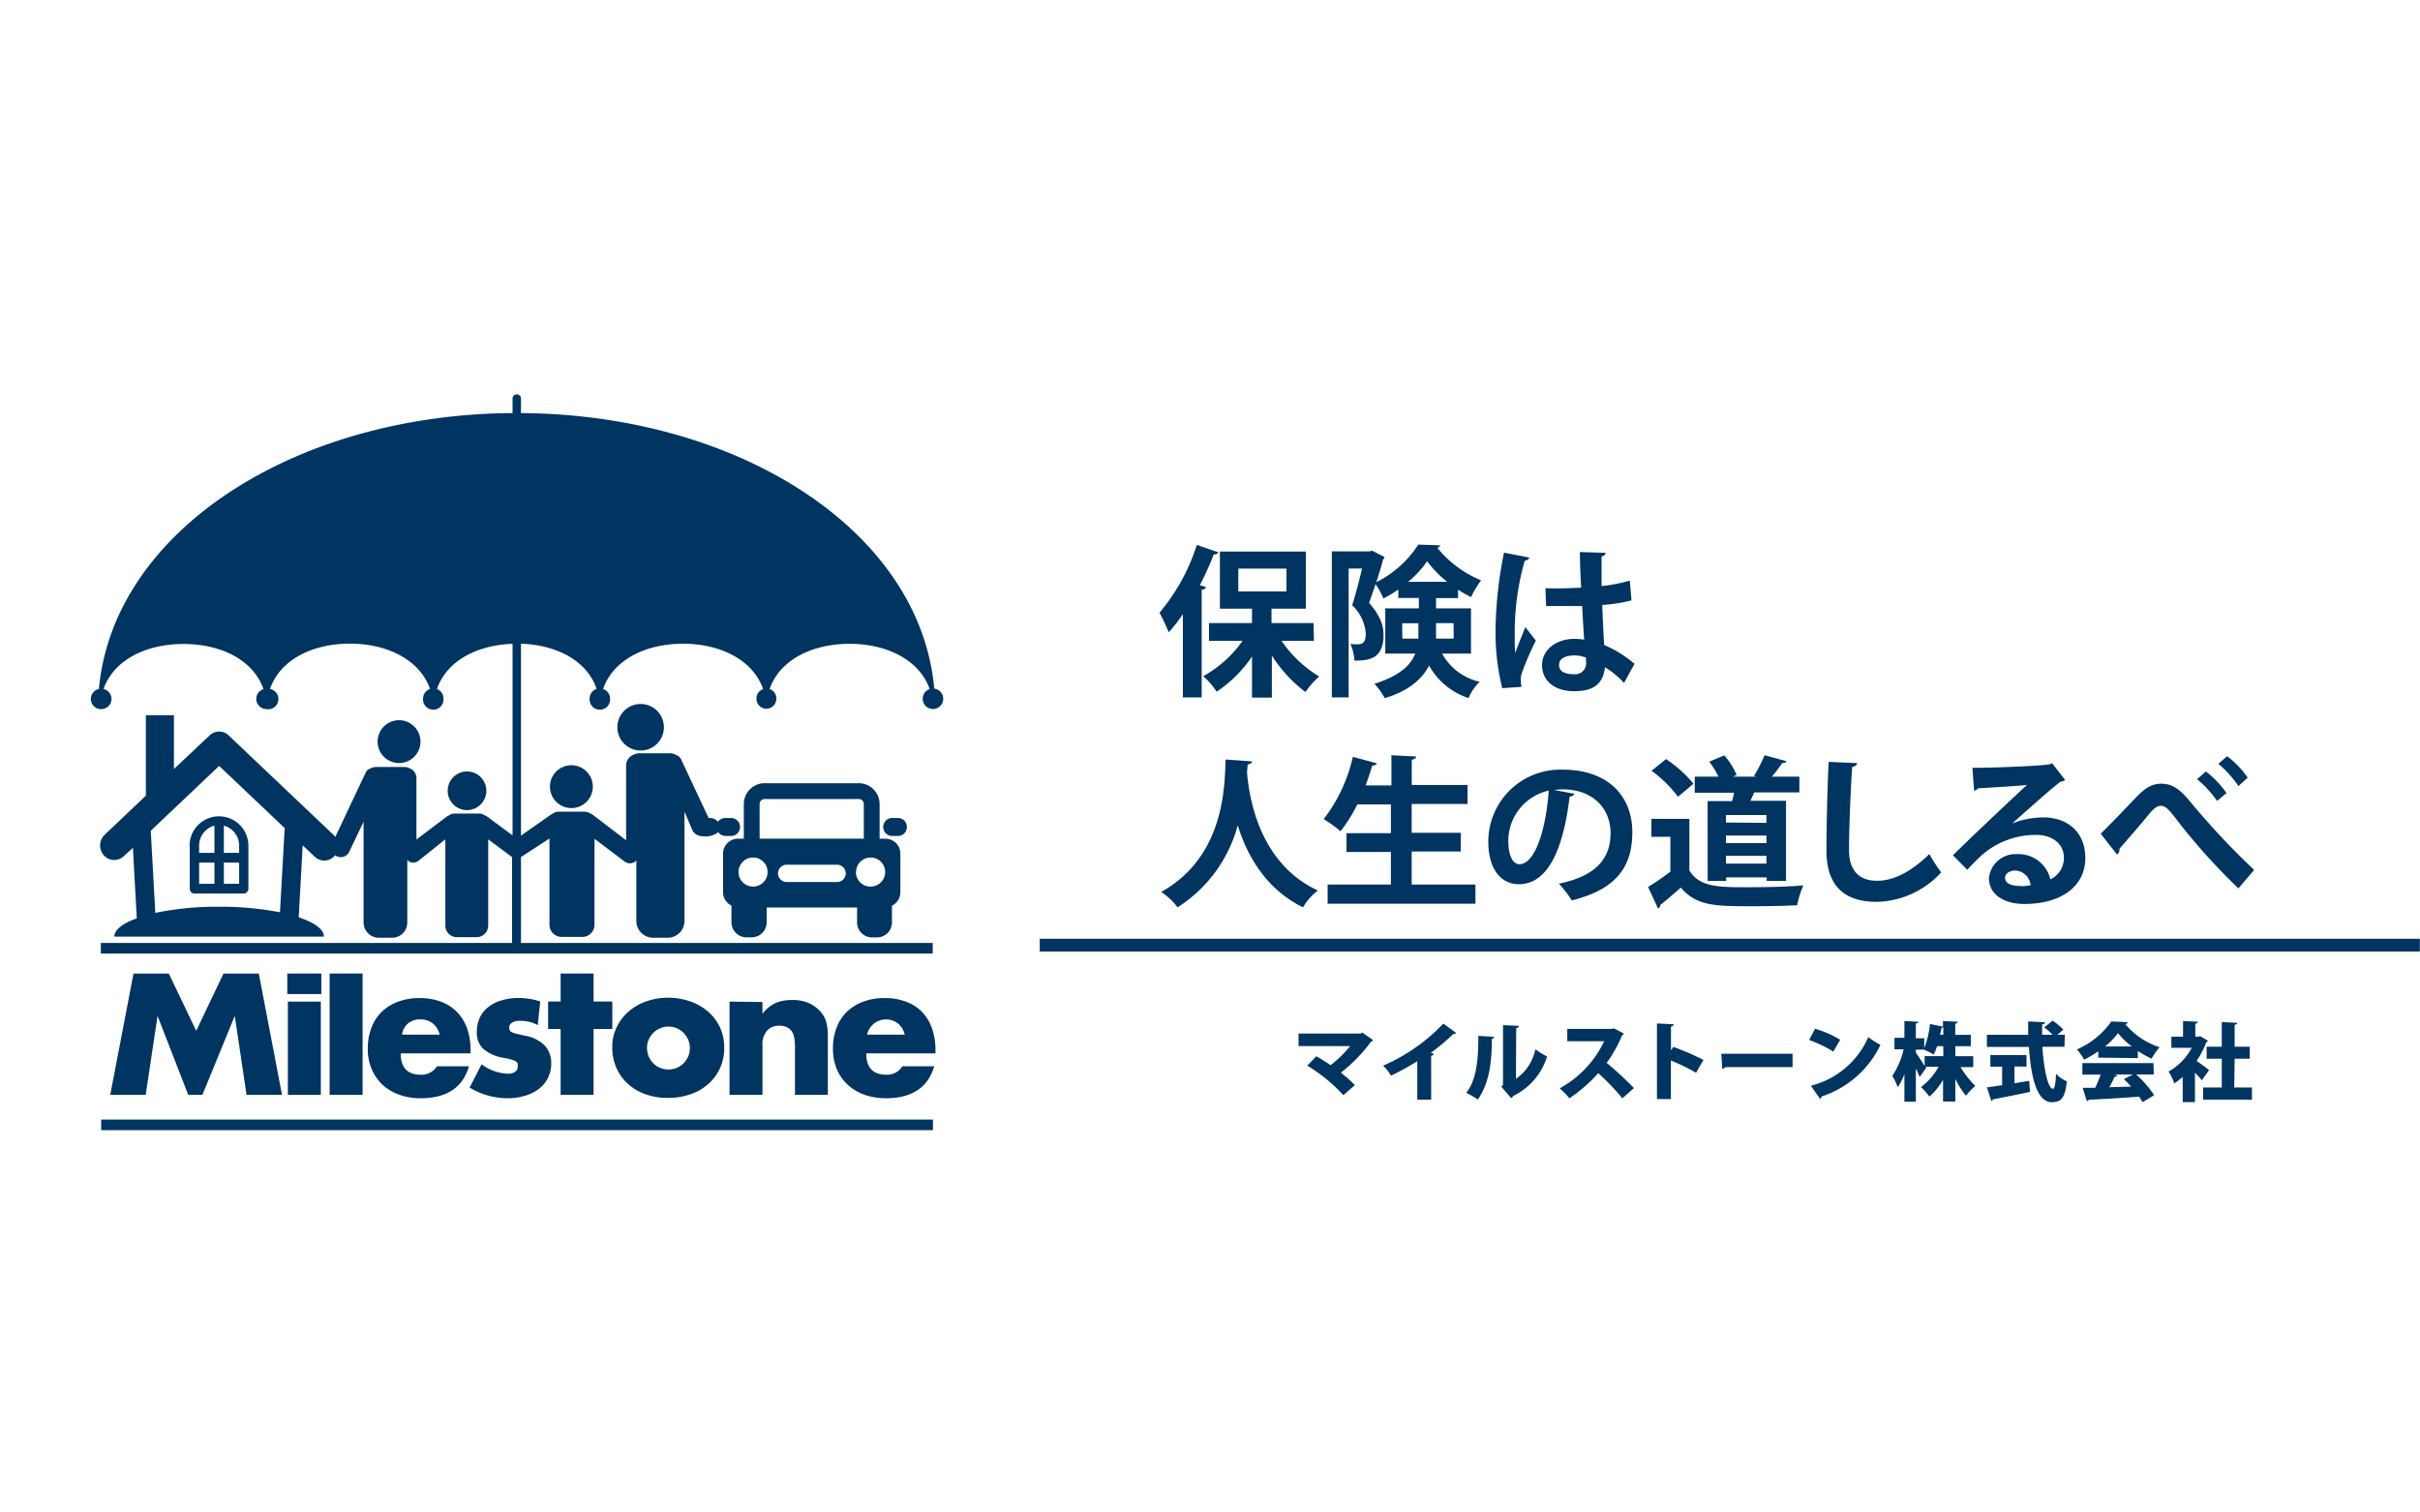
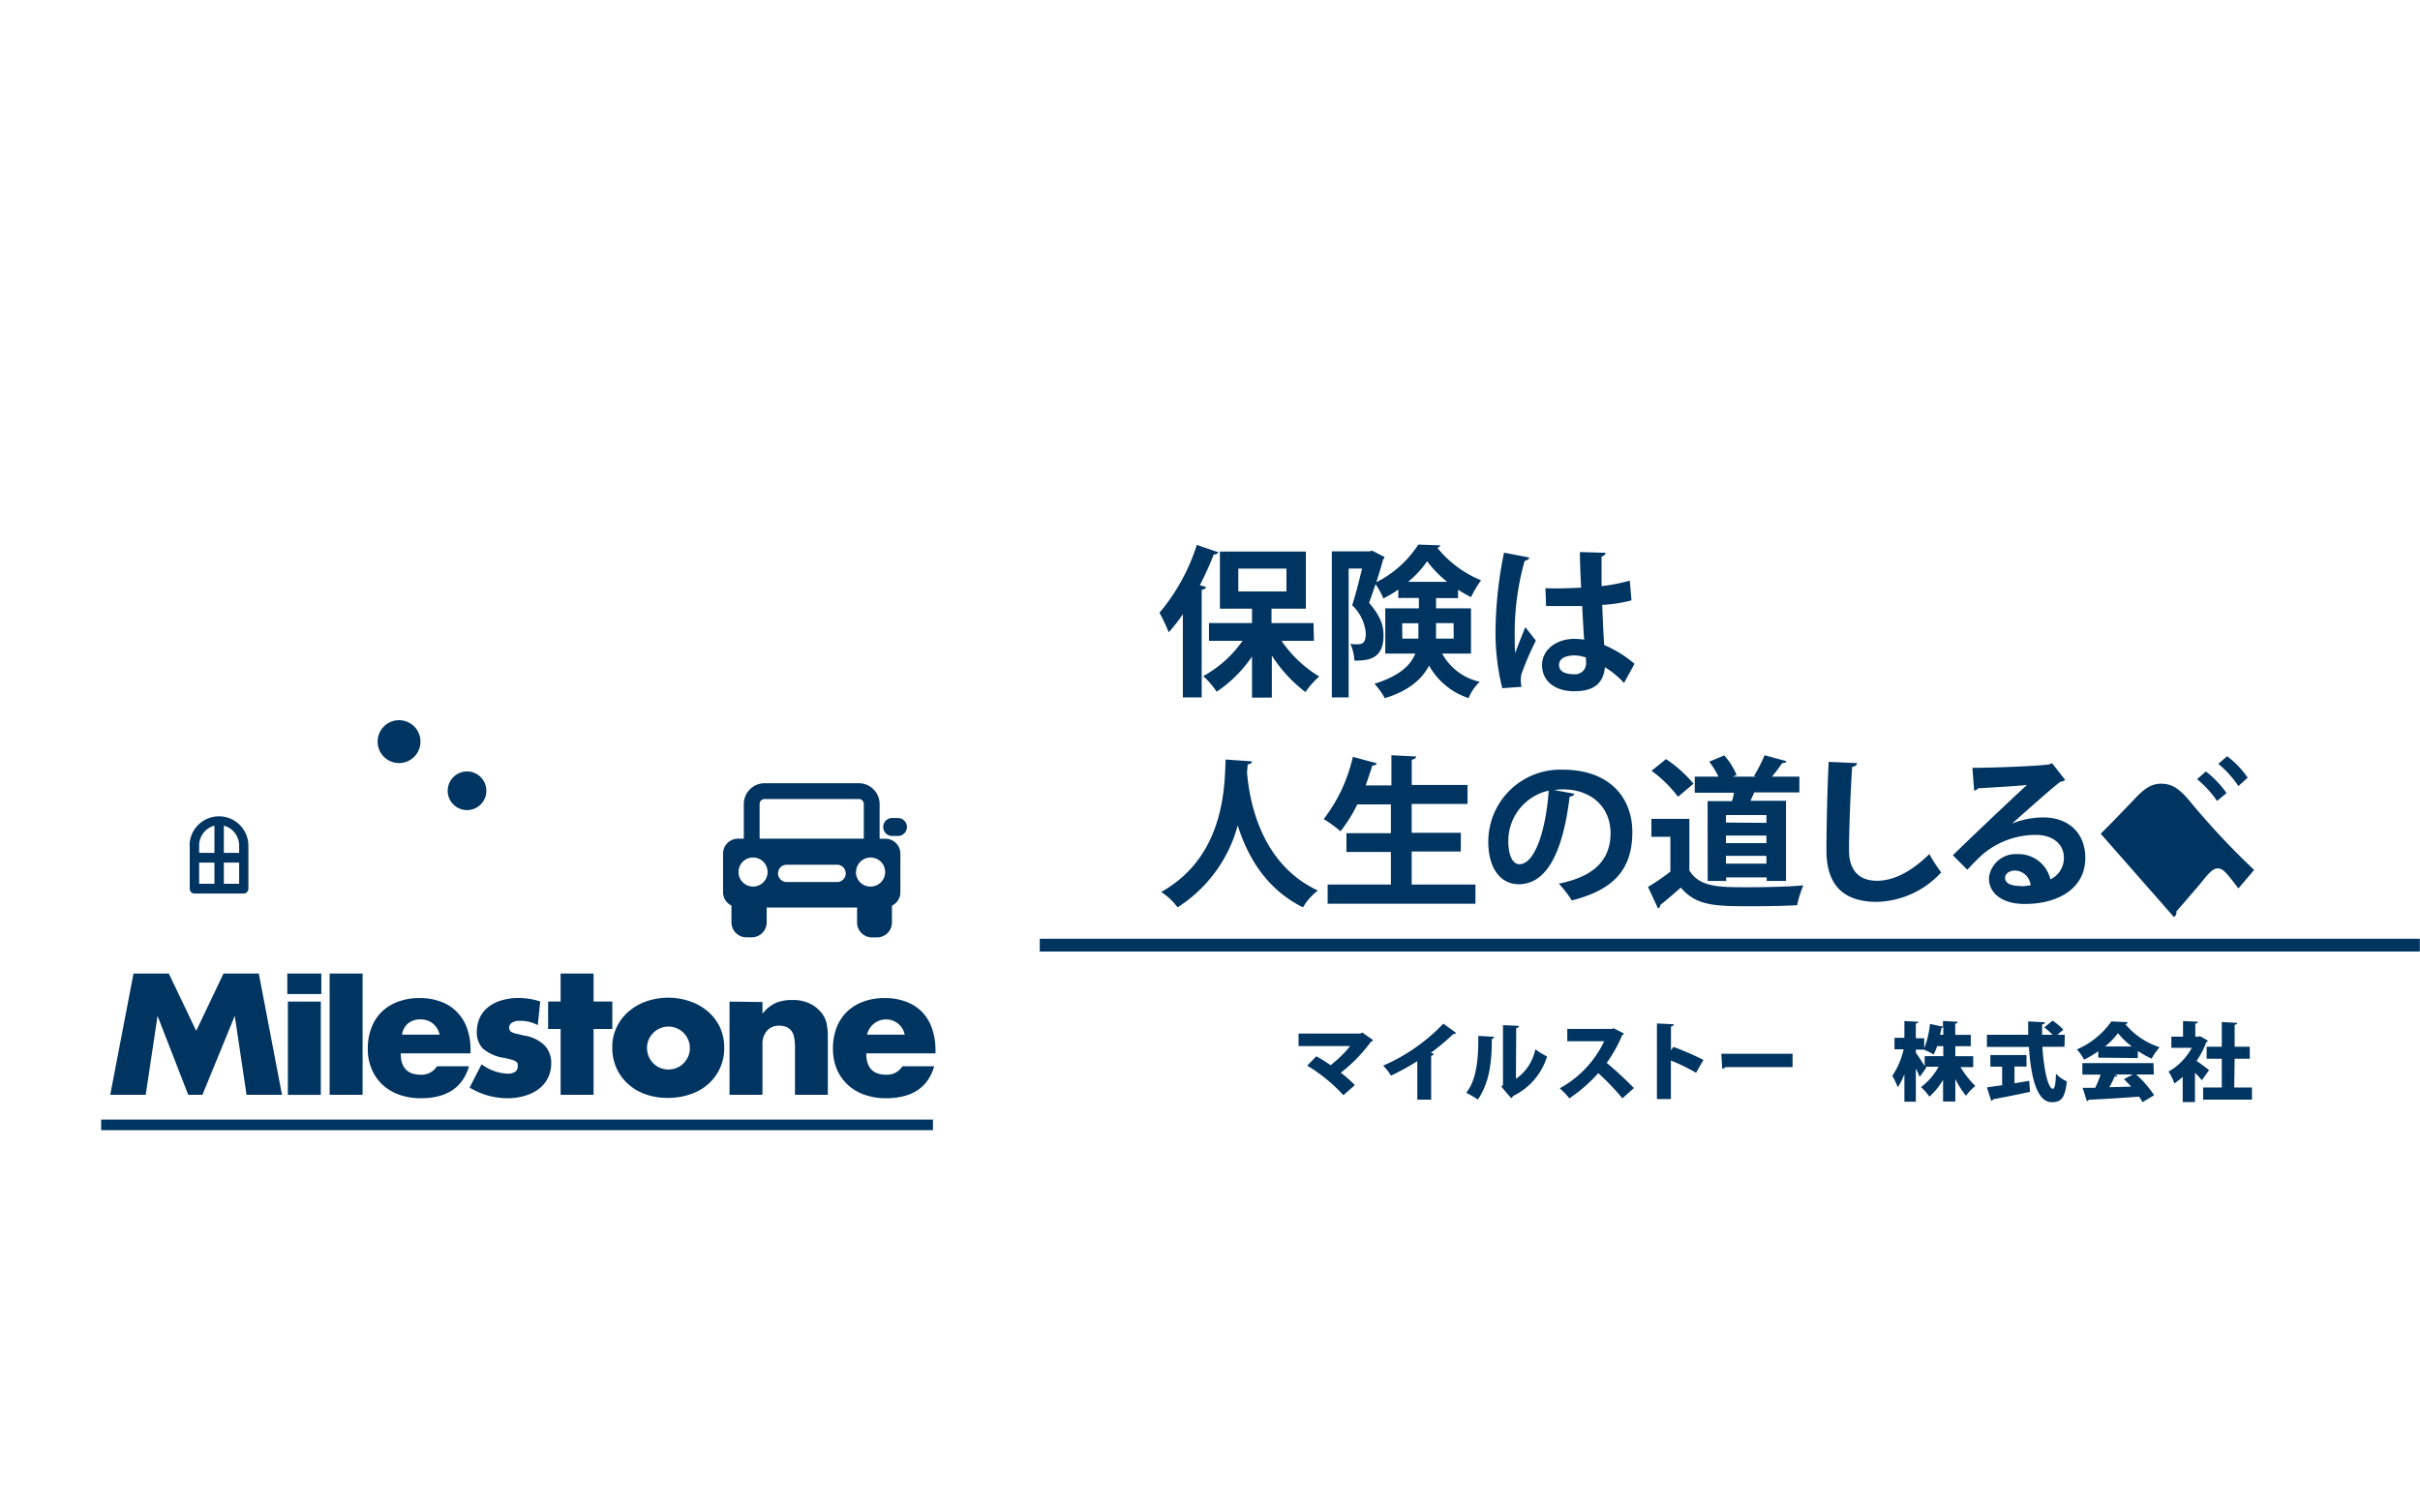
<svg xmlns="http://www.w3.org/2000/svg" viewBox="0 0 288 180">
  <defs>
    <style>.cls-1{fill:none;}.cls-2{fill:#003461;}</style>
  </defs>
  <g id="レイヤー_2" data-name="レイヤー 2">
    <g id="レイヤー_1-2" data-name="レイヤー 1">
      <rect class="cls-1" width="288" height="180" />
    </g>
    <g id="レイヤー_2-2" data-name="レイヤー 2">
      <rect class="cls-1" y="32.37" width="288" height="115.26" />
      <path class="cls-2" d="M145,65.73a.52.52,0,0,1-.55.24,37.74,37.74,0,0,1-1.66,3.68l.72.2c0,.17-.18.31-.5.33V83h-2.24V73.09a19.24,19.24,0,0,1-1.68,2.16,23.38,23.38,0,0,0-1.1-2.33,23.52,23.52,0,0,0,4.44-8.07Zm11.37,10.53h-3.86A14.41,14.41,0,0,0,157,80.51a9.62,9.62,0,0,0-1.64,1.85,16.77,16.77,0,0,1-4-4.34v5H149V78.13a15.37,15.37,0,0,1-4.21,4.19,9.1,9.1,0,0,0-1.6-1.85,13.92,13.92,0,0,0,4.69-4.21h-4V74.15H149V72.44h-3.82v-6.8h10.23v6.8h-4.09v1.71h5Zm-9-8.59v2.72h5.73V67.67Z" />
      <path class="cls-2" d="M175.06,77.78h-3.44a6.79,6.79,0,0,0,4.48,3.36,5.65,5.65,0,0,0-1.33,1.94,8.39,8.39,0,0,1-4.7-3.87c-.81,1.57-2.37,3-5.27,3.88a8.24,8.24,0,0,0-1.23-1.71c3-.95,4.32-2.21,4.86-3.6h-3.57V72.4h4V71.16h-2.45v-1a13.68,13.68,0,0,1-1.78,1.06,8.64,8.64,0,0,0-.93-1.7c-.25.77-.52,1.54-.77,2.22,1.54,1.78,1.72,2.93,1.72,3.88,0,2.88-1.89,3-3.46,3a5.87,5.87,0,0,0-.48-2,3.34,3.34,0,0,0,.62.06c.71,0,1.21,0,1.21-1.35a5.22,5.22,0,0,0-1.62-3.3c.41-1.26.85-3,1.18-4.37h-1.6V83h-2V65.62h4.44l.37-.08,1.46.75a.56.56,0,0,1-.17.29c-.21.82-.5,1.76-.81,2.71a12.71,12.71,0,0,0,5-4.48l2.61.09a.41.41,0,0,1-.35.29,13,13,0,0,0,5.21,3.87,12.32,12.32,0,0,0-1.19,2,14.45,14.45,0,0,1-1.55-.88v1H170.9V72.4h4.16ZM166.89,76h1.91c0-.22,0-.45,0-.66V74.17h-1.93Zm5.33-6.76a13.28,13.28,0,0,1-2.38-2.45,11.73,11.73,0,0,1-2.26,2.45Zm.77,4.92H170.9v1.24c0,.19,0,.4,0,.6H173Z" />
      <path class="cls-2" d="M178.78,81.9a27.59,27.59,0,0,1-.79-7.38,48.48,48.48,0,0,1,1-8.75l3,.58c0,.2-.29.35-.54.39a31.5,31.5,0,0,0-1.18,9.38,11.39,11.39,0,0,0,.06,1.59c.27-.76.89-2.34,1.2-3.07l1.25,1.6a34.73,34.73,0,0,0-1.6,3.67,2.57,2.57,0,0,0-.19,1,3.18,3.18,0,0,0,.09.83ZM183.92,70c1.41.06,2.84,0,4.25-.06-.08-1.5-.14-2.81-.15-4.24l3.07.09a.55.55,0,0,1-.49.43l0,3.53a20.26,20.26,0,0,0,3.36-.65l.2,2.35a17.48,17.48,0,0,1-3.48.54c.06,1.74.15,3.52.23,4.77A14.07,14.07,0,0,1,194.52,79l-1.25,2.28A10,10,0,0,0,191,79.41c-.25,2.45-2,2.85-3.67,2.85-2.38,0-3.81-1.29-3.81-3.09,0-2,1.88-3.14,3.85-3.14a9.81,9.81,0,0,1,1.16.09c-.08-1-.16-2.56-.24-4-.56,0-1.23,0-1.66,0H184Zm4.81,8.25A4.27,4.27,0,0,0,187.4,78c-1,0-1.86.31-1.86,1.14s.81,1.1,1.8,1.1a1.3,1.3,0,0,0,1.41-1.47A5.15,5.15,0,0,0,188.73,78.23Z" />
      <path class="cls-2" d="M149,90.61c0,.19-.21.33-.52.37,0,.27-.06.62-.07,1,.27,3.13,1.52,10.8,8.43,14a6.88,6.88,0,0,0-1.77,2c-4.42-2.16-6.65-6.16-7.77-9.75a16.72,16.72,0,0,1-7.16,9.75,7.7,7.7,0,0,0-1.95-1.83c7.8-4.33,7.53-13.19,7.67-15.76Z" />
      <path class="cls-2" d="M168,105.27h7.59v2.28H158v-2.28h7.53v-3.88h-5.29V99.16h5.29V95.73h-4a17.36,17.36,0,0,1-2,3.2,14.33,14.33,0,0,0-2-1.45A18.87,18.87,0,0,0,161,90.07l2.86.77a.5.5,0,0,1-.54.25c-.24.79-.51,1.59-.8,2.38h3.07V89.88l2.94.15c0,.19-.18.31-.52.39v3h6.64v2.26H168v3.43h5.85v2.23H168Z" />
      <path class="cls-2" d="M187.38,94.47a.64.64,0,0,1-.58.33c-.79,6.6-2.72,10.43-6.05,10.43-2.1,0-3.63-1.78-3.63-5.06A8.57,8.57,0,0,1,186,91.6c5.46,0,8.26,3.24,8.26,7.43,0,4.54-2.33,6.89-7.2,8.13a13.15,13.15,0,0,0-1.55-2c4.41-.87,6.16-3,6.16-6s-2.16-5.22-5.71-5.22a7.93,7.93,0,0,0-1,.08Zm-3.07-.38a6.14,6.14,0,0,0-4.81,6c0,1.62.48,2.76,1.33,2.76C182.72,102.83,184,98.6,184.31,94.09Z" />
      <path class="cls-2" d="M201.05,97.45v6.14c1.2,2,3.54,2,6.92,2,2.22,0,4.84-.06,6.64-.22a12.77,12.77,0,0,0-.74,2.36c-1.42.08-3.43.12-5.33.12-4.32,0-6.64,0-8.51-2.22-.85.75-1.72,1.5-2.45,2.08a.36.36,0,0,1-.27.39l-1.18-2.55a25.23,25.23,0,0,0,2.66-1.82V99.59h-2.26V97.45Zm-2.78-7.11a15,15,0,0,1,3.27,2.93l-1.84,1.55a15,15,0,0,0-3.15-3.09Zm4.95,5h2.91a8.4,8.4,0,0,0,.23-1h-4.67V92.43h2.82a9.2,9.2,0,0,0-1.1-1.78l1.79-.75a8.4,8.4,0,0,1,1.47,2.33l-.44.2H209l-.25-.1A18.1,18.1,0,0,0,210,89.88l2.61.71c-.08.16-.23.21-.52.23a18,18,0,0,1-1.22,1.61h3.27V94.3h-5.37q-.21.49-.45,1h4.23v9.54h-2.3v-.42h-4.82v.42h-2.2Zm7,2.59V97h-4.82v.89Zm-4.82,1.51v.9h4.82v-.9Zm0,3.34h4.82v-.93h-4.82Z" />
      <path class="cls-2" d="M221,90.82c0,.23-.21.39-.58.45-.17,2.57-.37,7.08-.37,9.92,0,2.47,1.26,3.63,3.33,3.63,1.91,0,4-1,6.23-3.18a17.38,17.38,0,0,0,1.41,2.18,10.71,10.71,0,0,1-7.66,3.51c-4.29,0-6-2.33-6-6.14,0-2.59.13-8.19.27-10.52Z" />
      <path class="cls-2" d="M239.48,98a10.09,10.09,0,0,1,3.69-.72c2.94,0,5,1.8,5,4.83,0,3.46-3,5.47-7.23,5.47-2.49,0-4.24-1.14-4.24-3.09a3.19,3.19,0,0,1,3.39-2.84,3.88,3.88,0,0,1,3.92,3,2.79,2.79,0,0,0,1.61-2.57c0-1.66-1.37-2.72-3.32-2.72a9.77,9.77,0,0,0-6.43,2.39c-.47.43-1.24,1.2-1.74,1.76l-1.72-1.72c1.37-1.37,6.24-6,8.82-8.38-.94.13-4.28.31-5.83.41a.7.7,0,0,1-.46.28l-.21-2.72c2.47,0,7.91-.21,9.19-.42l.29-.14,1.56,2a1,1,0,0,1-.56.21c-1,.74-4.11,3.52-5.7,4.93Zm1,7.47a6.92,6.92,0,0,0,1.18-.12,1.94,1.94,0,0,0-1.82-1.75c-.64,0-1.22.33-1.22.89C238.65,105.36,239.87,105.44,240.51,105.44Z" />
-       <path class="cls-2" d="M250,99.22c1.1-1.06,3.25-3.32,4.19-4.3,1.18-1.24,2-1.65,3-1.65,1.39,0,2.28.68,3.63,2.34a91.4,91.4,0,0,0,7.44,7.92l-1.87,2.2a75.13,75.13,0,0,1-6.78-7.45c-1.26-1.63-1.76-2.38-2.44-2.38s-1.15.66-2.25,2c-.64.75-1.92,2.24-2.69,3.11a.69.69,0,0,1-.29.68Zm12.52-7.41a11.82,11.82,0,0,1,2.45,2.57l-1.12.94a12.47,12.47,0,0,0-2.38-2.59ZM265.05,90a10.76,10.76,0,0,1,2.44,2.55l-1.1,1A12.71,12.71,0,0,0,264,90.9Z" />
+       <path class="cls-2" d="M250,99.22c1.1-1.06,3.25-3.32,4.19-4.3,1.18-1.24,2-1.65,3-1.65,1.39,0,2.28.68,3.63,2.34a91.4,91.4,0,0,0,7.44,7.92l-1.87,2.2c-1.26-1.63-1.76-2.38-2.44-2.38s-1.15.66-2.25,2c-.64.75-1.92,2.24-2.69,3.11a.69.69,0,0,1-.29.68Zm12.52-7.41a11.82,11.82,0,0,1,2.45,2.57l-1.12.94a12.47,12.47,0,0,0-2.38-2.59ZM265.05,90a10.76,10.76,0,0,1,2.44,2.55l-1.1,1A12.71,12.71,0,0,0,264,90.9Z" />
      <path class="cls-2" d="M103.73,111.56h.64a1.78,1.78,0,0,0,1.78-1.78v-2a1.76,1.76,0,0,0,1-1.59v-4.6a1.77,1.77,0,0,0-1.77-1.77h-.7V95.69a2.48,2.48,0,0,0-2.47-2.48H91a2.48,2.48,0,0,0-2.48,2.48v4.12h-.69a1.78,1.78,0,0,0-1.78,1.77v4.6a1.75,1.75,0,0,0,1,1.59v2a1.78,1.78,0,0,0,1.78,1.78h.63a1.78,1.78,0,0,0,1.78-1.78V108H102v1.82A1.78,1.78,0,0,0,103.73,111.56ZM90.4,95.69a.6.6,0,0,1,.6-.6h11.21a.59.59,0,0,1,.59.6v4.12H90.4Zm-.78,9.82a1.73,1.73,0,1,1,1.73-1.73A1.73,1.73,0,0,1,89.62,105.51Zm10-.54h-6a1,1,0,0,1,0-2.06h6a1,1,0,0,1,0,2.06Zm2.26-1.19a1.73,1.73,0,1,1,1.73,1.73A1.72,1.72,0,0,1,101.86,103.78Z" />
      <path class="cls-2" d="M107.93,98.42a1.07,1.07,0,0,0-1.07-1.07h-.68a1.07,1.07,0,1,0,0,2.14h.68A1.07,1.07,0,0,0,107.93,98.42Z" />
      <path class="cls-2" d="M22.58,100.65v5.11a.62.62,0,0,0,.16.41.56.56,0,0,0,.4.17H29a.54.54,0,0,0,.39-.17.58.58,0,0,0,.17-.41v-5.11a3.5,3.5,0,1,0-7,0Zm2.94,4.53H23.7v-2.52h1.82Zm0-3.68H23.7v-.85a2.45,2.45,0,0,1,1.82-2.39Zm1.12-3.24a2.45,2.45,0,0,1,1.82,2.39v.85H26.64Zm0,4.4h1.82v2.52H26.64Z" />
-       <path class="cls-2" d="M68,91.07a2.55,2.55,0,1,0,2.55,2.55A2.55,2.55,0,0,0,68,91.07Z" />
      <path class="cls-2" d="M55.58,96.41a2.3,2.3,0,1,0-2.3-2.3A2.3,2.3,0,0,0,55.58,96.41Z" />
      <path class="cls-2" d="M47.49,90.81a2.55,2.55,0,1,0-2.55-2.55A2.55,2.55,0,0,0,47.49,90.81Z" />
-       <path class="cls-2" d="M73.47,86.55a2.77,2.77,0,1,0,2.76-2.77A2.77,2.77,0,0,0,73.47,86.55Z" />
      <polygon class="cls-2" points="22.4 130.29 24.09 130.29 27.94 120.9 29.34 130.29 33.56 130.29 30.8 115.86 26.6 115.86 23.35 122.68 20.09 115.86 15.89 115.86 13.12 130.29 17.34 130.29 18.75 120.9 22.4 130.29" />
      <rect class="cls-2" x="34.26" y="119.2" width="3.92" height="11.1" />
      <rect class="cls-2" x="39.23" y="115.86" width="3.92" height="14.43" />
      <path class="cls-2" d="M54.37,120.43a5,5,0,0,0-1.9-1.22,7,7,0,0,0-2.53-.43,7.09,7.09,0,0,0-2.56.43,5.39,5.39,0,0,0-1.94,1.2,5.08,5.08,0,0,0-1.23,1.89,6.83,6.83,0,0,0-.44,2.5,6.07,6.07,0,0,0,.46,2.42,5.38,5.38,0,0,0,1.28,1.86,5.79,5.79,0,0,0,2,1.2,7.49,7.49,0,0,0,2.57.42c3.06,0,5-1.26,5.73-3.8H52a2.15,2.15,0,0,1-1.93,1c-1.59,0-2.38-.85-2.38-2.54H56V125a7.59,7.59,0,0,0-.41-2.6A5.24,5.24,0,0,0,54.37,120.43Zm-6.53,2.7a2.14,2.14,0,0,1,.73-1.34,2.21,2.21,0,0,1,1.48-.47,2.27,2.27,0,0,1,1.47.49,2.37,2.37,0,0,1,.8,1.32Z" />
      <path class="cls-2" d="M61.32,127.55a1.61,1.61,0,0,1-.89.23,5.59,5.59,0,0,1-3.12-1.12l-1.42,2.77a8.67,8.67,0,0,0,4.43,1.27,7.24,7.24,0,0,0,2.14-.29,5.11,5.11,0,0,0,1.67-.82,3.71,3.71,0,0,0,1.08-1.31,3.85,3.85,0,0,0,.39-1.75,3,3,0,0,0-.8-2.13,4.47,4.47,0,0,0-2.42-1.16l-.94-.22a2,2,0,0,1-.55-.19.5.5,0,0,1-.23-.23.68.68,0,0,1-.06-.31.64.64,0,0,1,.34-.58,1.44,1.44,0,0,1,.87-.22A4.29,4.29,0,0,1,64,122l.29-2.82a8.59,8.59,0,0,0-2.62-.41,6.84,6.84,0,0,0-2,.29,4.48,4.48,0,0,0-1.57.8,3.39,3.39,0,0,0-1,1.26,4,4,0,0,0-.35,1.68,2.67,2.67,0,0,0,.73,2A5,5,0,0,0,60,125.9a8,8,0,0,1,.87.21,1.56,1.56,0,0,1,.51.21.61.61,0,0,1,.23.26,1.25,1.25,0,0,1,0,.36A.72.72,0,0,1,61.32,127.55Z" />
      <polygon class="cls-2" points="66.72 115.86 66.72 119.19 65.23 119.19 65.23 122.46 66.72 122.46 66.72 130.29 70.64 130.29 70.64 122.46 72.87 122.46 72.87 119.19 70.64 119.19 70.64 115.86 66.72 115.86" />
      <path class="cls-2" d="M73.37,127.12A5.62,5.62,0,0,0,74.74,129a6.12,6.12,0,0,0,2.09,1.23,7.7,7.7,0,0,0,2.64.43,8.11,8.11,0,0,0,2.69-.43,6.19,6.19,0,0,0,2.13-1.22,5.65,5.65,0,0,0,1.9-4.29,5.82,5.82,0,0,0-.49-2.42,5.75,5.75,0,0,0-1.4-1.88,6.45,6.45,0,0,0-2.12-1.23,8,8,0,0,0-5.32,0,6.57,6.57,0,0,0-2.11,1.24,5.72,5.72,0,0,0-1.38,1.86,5.3,5.3,0,0,0-.5,2.31A5.83,5.83,0,0,0,73.37,127.12Zm3.83-3.4a2.65,2.65,0,0,1,.55-.8,2.36,2.36,0,0,1,.8-.54,2.5,2.5,0,0,1,2,0,2.36,2.36,0,0,1,.8.54,2.7,2.7,0,0,1,.55.81,2.53,2.53,0,0,1,.2,1,2.6,2.6,0,0,1-.2,1,2.7,2.7,0,0,1-.55.81,2.36,2.36,0,0,1-.8.54,2.62,2.62,0,0,1-2,0,2.36,2.36,0,0,1-.8-.54,2.7,2.7,0,0,1-.55-.81,2.66,2.66,0,0,1-.2-1A2.4,2.4,0,0,1,77.2,123.72Z" />
      <path class="cls-2" d="M86.82,119.2v11.09h3.92v-5.92a2.42,2.42,0,0,1,.53-1.7,1.92,1.92,0,0,1,1.52-.6,2.17,2.17,0,0,1,.69.11,1.54,1.54,0,0,1,.59.37,1.65,1.65,0,0,1,.42.81,6,6,0,0,1,.12,1.33v5.6h3.91v-7a6.83,6.83,0,0,0-.17-1.58,3.06,3.06,0,0,0-.65-1.25,4,4,0,0,0-1.42-1.07,4.67,4.67,0,0,0-2-.38,5.15,5.15,0,0,0-1.92.33,4.3,4.3,0,0,0-1.62,1.31v-1.4Z" />
      <path class="cls-2" d="M109.73,120.43a5.06,5.06,0,0,0-1.91-1.22,7,7,0,0,0-2.53-.43,7.12,7.12,0,0,0-2.56.43,5.48,5.48,0,0,0-1.94,1.2,5.34,5.34,0,0,0-1.23,1.89,6.83,6.83,0,0,0-.43,2.5,6.25,6.25,0,0,0,.45,2.42,5.41,5.41,0,0,0,1.29,1.86,5.65,5.65,0,0,0,2,1.2,7.57,7.57,0,0,0,2.57.42c3.06,0,5-1.26,5.74-3.8h-3.79a2.12,2.12,0,0,1-1.92,1c-1.59,0-2.38-.85-2.38-2.54h8.24V125a7.84,7.84,0,0,0-.41-2.6A5.37,5.37,0,0,0,109.73,120.43Zm-6.54,2.7a2.31,2.31,0,0,1,3.68-1.32,2.31,2.31,0,0,1,.8,1.32Z" />
      <rect class="cls-2" x="34.19" y="115.86" width="4.05" height="2.44" />
      <rect class="cls-2" x="12.04" y="133.24" width="98.99" height="1.26" />
-       <path class="cls-2" d="M111.18,81.93h0C109.49,63.2,88,49.33,62,49.16V47.43a.5.5,0,1,0-1,0v1.73C35,49.33,13.48,63.24,11.77,82a1.21,1.21,0,0,0,.16,2.39H12A1.21,1.21,0,0,0,12.32,82c1.2-3.42,5-5.36,9.52-5.36s8.33,1.94,9.52,5.38a1.2,1.2,0,0,0-.86,1.15,1.22,1.22,0,0,0,1.21,1.22h0A1.21,1.21,0,0,0,32.13,82c1.18-3.45,5-5.4,9.53-5.4s8.34,2,9.52,5.39a1.21,1.21,0,0,0-.83,1.14,1.22,1.22,0,1,0,2.43,0A1.21,1.21,0,0,0,52,82c1.14-3.31,4.7-5.23,9-5.38V99.42L58,97.2a.92.92,0,0,0-.31-.16,1.19,1.19,0,0,0-.67-.22H54.09a1.13,1.13,0,0,0-.7.25.7.7,0,0,0-.24.13l-3.59,2.71v-7.3a1.26,1.26,0,0,0-.82-1.18,1.38,1.38,0,0,0-.65-.15h-.8s0,0,0,0H44.79a1.43,1.43,0,0,0-.83.25l-.08,0h0a1.07,1.07,0,0,0-.37.44L39.9,99.61a1.59,1.59,0,0,0-.2-.24L27.21,87.52a1.62,1.62,0,0,0-2.26,0l-4.25,4v-6.4H17.36v9.57l-4.9,4.65a1.77,1.77,0,0,0-.1,2.45,1.64,1.64,0,0,0,2.36.11l1.1-1,.16,3,.3,5.39c-1.67.6-2.67,1.36-2.67,2.18H38.55c0-.88-1.14-1.68-3-2.3l.29-5.27.18-3.3,1.44,1.36a1.63,1.63,0,0,0,2.36-.11l.06-.07a.72.72,0,0,0,.21.12,1,1,0,0,0,.47.11,1.1,1.1,0,0,0,1-.64l1.71-3.58v12a1.81,1.81,0,0,0,1.8,1.81h1.6a1.81,1.81,0,0,0,1.8-1.81v-7.45a.93.93,0,0,0,1.1.23l.07,0L53,99.89v10.27a1.37,1.37,0,0,0,1.37,1.37h2.35a1.38,1.38,0,0,0,1.38-1.37V99.89L60.94,102v10.22H12v1.26h99v-1.26H62V102l3.39-2.21v10.27a1.45,1.45,0,0,0,1.45,1.44h2.47a1.45,1.45,0,0,0,1.44-1.44V99.82l3.57,2.7a.82.82,0,0,0,.2.12h0a1,1,0,0,0,.45.1,1,1,0,0,0,.76-.34v7.2a2,2,0,0,0,2,2h1.73a2,2,0,0,0,2-2v-13L82.4,98.8a1.25,1.25,0,0,0,.9.68,3.25,3.25,0,0,0,.59.06,2.4,2.4,0,0,0,1.58-.5,1.1,1.1,0,0,0,.88.45H87a1.07,1.07,0,0,0,0-2.14h-.68a1.1,1.1,0,0,0-.88.45,1.23,1.23,0,0,0-1-.45h-.11L81.07,90.4a1.23,1.23,0,0,0-.4-.47h0a.18.18,0,0,0-.07,0,1.55,1.55,0,0,0-.9-.28H76.11a1.65,1.65,0,0,0-.71.17,1.38,1.38,0,0,0-.89,1.29l0,8.89L70.59,97a1,1,0,0,0-.33-.17,1.2,1.2,0,0,0-.7-.23H66.48a1.21,1.21,0,0,0-.74.26,1,1,0,0,0-.25.14L62,99.45V76.61c4.31.14,7.89,2.06,9,5.38a1.21,1.21,0,0,0-.83,1.14,1.22,1.22,0,1,0,2.43,0A1.21,1.21,0,0,0,71.77,82c1.19-3.44,5-5.39,9.53-5.39s8.34,2,9.52,5.4a1.19,1.19,0,0,0-.8,1.13,1.2,1.2,0,0,0,1.19,1.21h0A1.21,1.21,0,0,0,91.59,82c1.19-3.43,5-5.38,9.53-5.38s8.34,2,9.52,5.39a1.21,1.21,0,0,0-.83,1.14,1.22,1.22,0,1,0,1.37-1.2ZM33.59,103.74l-.27,4.83a37.56,37.56,0,0,0-7.24-.66,36.62,36.62,0,0,0-7.6.73l-.27-4.9-.27-4.87,8.14-7.72,7.8,7.4Z" />
      <path class="cls-2" d="M111.18,81.93Z" />
      <path class="cls-2" d="M163.4,123.78a.37.37,0,0,1-.24.19,18.59,18.59,0,0,1-3.59,3.69,16,16,0,0,1,1.67,1.48l-1.37,1.2a19.07,19.07,0,0,0-4.3-3.52l1.08-1.11a17.79,17.79,0,0,1,1.7,1.06,14.08,14.08,0,0,0,2.33-2.28h-6.14V123h7.38l.2-.12Z" />
      <path class="cls-2" d="M168.67,126.29a29.7,29.7,0,0,1-3.13,1.72,6.49,6.49,0,0,0-.93-1.19,21.8,21.8,0,0,0,7.16-5l1.52,1.11a.37.37,0,0,1-.34.13,27.23,27.23,0,0,1-2.67,2.24l.36.12a.36.36,0,0,1-.32.23v5.22h-1.65Z" />
      <path class="cls-2" d="M177.81,123.39a.29.29,0,0,1-.27.25c0,3-.35,5.29-1.66,7.21a15,15,0,0,0-1.39-.8c1.28-1.55,1.46-4.23,1.44-6.77Zm2.6,5a5.6,5.6,0,0,0,2.31-3.52,9,9,0,0,0,1.39.86,7.68,7.68,0,0,1-4,4.68,1.2,1.2,0,0,1-.27.28l-1.16-1.35.19-.24V122l1.89.09c0,.12-.11.23-.32.28Z" />
      <path class="cls-2" d="M193.26,123a.41.41,0,0,1-.21.2,16.4,16.4,0,0,1-1.84,3.29,42.63,42.63,0,0,1,3.24,3l-1.37,1.22a30.39,30.39,0,0,0-2.87-3,18.05,18.05,0,0,1-3.44,3,9.22,9.22,0,0,0-1.15-1.19,12.5,12.5,0,0,0,5.29-5.6h-4.39v-1.47h5.28l.25-.07Z" />
      <path class="cls-2" d="M201.85,127.67a23.28,23.28,0,0,0-3-1.46v4.59h-1.66v-9l2,.1c0,.12-.11.23-.33.27V125l.29-.41a32,32,0,0,1,3.57,1.55Z" />
      <path class="cls-2" d="M204.85,125.41h8.48V127h-8a.55.55,0,0,1-.37.19Z" />
-       <path class="cls-2" d="M216,122.43a12.78,12.78,0,0,1,3,1.31l-.82,1.41a15.29,15.29,0,0,0-2.87-1.38Zm-.49,6.78a10.13,10.13,0,0,0,6.83-5.78,11.24,11.24,0,0,0,1.45.92,11.86,11.86,0,0,1-7,6.14.4.4,0,0,1-.19.28Z" />
      <path class="cls-2" d="M234.83,127h-1.51a11.41,11.41,0,0,0,1.76,2.24,6.17,6.17,0,0,0-1.11,1.17,10.74,10.74,0,0,1-1.27-2v2.68h-1.46v-2.58a8,8,0,0,1-1.63,2,6.12,6.12,0,0,0-1-1.13,7.55,7.55,0,0,0,2.1-2.43h-1.55l.08.13-.79,1.09c-.11-.3-.27-.67-.45-1v3.94h-1.36v-3.3a7.36,7.36,0,0,1-.79,1.59,7.71,7.71,0,0,0-.65-1.36,9.46,9.46,0,0,0,1.35-3.16h-1.09v-1.37h1.18v-2l1.66.09c0,.1-.09.18-.3.21v1.75h1v1.19a10.68,10.68,0,0,0,.68-2.89l1.55.32v-.67l1.76.09c0,.11-.1.19-.3.23v1.33h1.85v1.35H232.7v1.19h2.13ZM228,124.92v.36c.22.3.75,1.1,1.05,1.59v-1.18h2.22V124.5h-.74a6.38,6.38,0,0,1-.41,1,7.64,7.64,0,0,0-1.18-.59l0,0Zm3.27-1.77v-.91a.34.34,0,0,1-.23.08c0,.25-.1.53-.16.83Z" />
      <path class="cls-2" d="M239.74,126.92v2l1.75-.29.1,1.31c-1.6.35-3.3.68-4.41.89a.24.24,0,0,1-.2.19l-.52-1.61,1.81-.26v-2.21h-1.4v-1.38h4.3v1.38Zm5.95-2.34h-2.63c.16,2.64.67,5,1.26,5,.19,0,.32-.56.36-1.8a3.85,3.85,0,0,0,1.29.91c-.22,2.06-.72,2.48-1.8,2.48-1.79,0-2.49-3.09-2.71-6.58h-5v-1.44h4.91c0-.53,0-1.06,0-1.59l2,.1c0,.14-.11.21-.34.25,0,.4,0,.82,0,1.24h1.25a8.2,8.2,0,0,0-1-.88l1-.8a7.3,7.3,0,0,1,1.27,1.07l-.71.61h.89Z" />
      <path class="cls-2" d="M249.71,125.87v-.76a12.54,12.54,0,0,1-1.68,1,6.46,6.46,0,0,0-.86-1.22,9.73,9.73,0,0,0,4.1-3.33l1.95.09a.33.33,0,0,1-.29.23,8.88,8.88,0,0,0,4.08,2.75,7.54,7.54,0,0,0-.95,1.36,12.2,12.2,0,0,1-1.64-.91v.84Zm6.61,2h-2.1a12.94,12.94,0,0,1,2.14,2.47l-1.38.83a7.19,7.19,0,0,0-.41-.66c-2.2.17-4.45.3-6,.37a.25.25,0,0,1-.21.17l-.51-1.59,1.5,0a14.34,14.34,0,0,0,.64-1.57h-2.17v-1.37h8.46Zm-2.61-3.33a8.68,8.68,0,0,1-1.65-1.59,8.5,8.5,0,0,1-1.55,1.59Zm-2.09,3.33.37.12c0,.1-.16.14-.33.14a13.44,13.44,0,0,1-.63,1.26l2.6-.07c-.29-.31-.58-.62-.87-.89l1.08-.56Z" />
      <path class="cls-2" d="M262.76,123.85a.34.34,0,0,1-.19.18,10.29,10.29,0,0,1-1.16,2.23c.49.33,1.27.91,1.49,1.09l-.86,1.21c-.21-.26-.51-.59-.82-.9v3.5h-1.46v-3a9.4,9.4,0,0,1-1,.78,5.44,5.44,0,0,0-.69-1.41,7.12,7.12,0,0,0,2.77-2.83h-2.43v-1.33h1.39v-1.86l1.77.09c0,.11-.1.19-.31.23v1.54h.36l.22-.05Zm3.13,5.57H268v1.45h-5.81v-1.45h2.22V126h-1.8v-1.43h1.8v-2.94l1.84.1c0,.12-.1.19-.31.23v2.61h1.8V126h-1.8Z" />
      <rect class="cls-2" x="123.74" y="111.72" width="164.24" height="1.52" />
    </g>
  </g>
</svg>